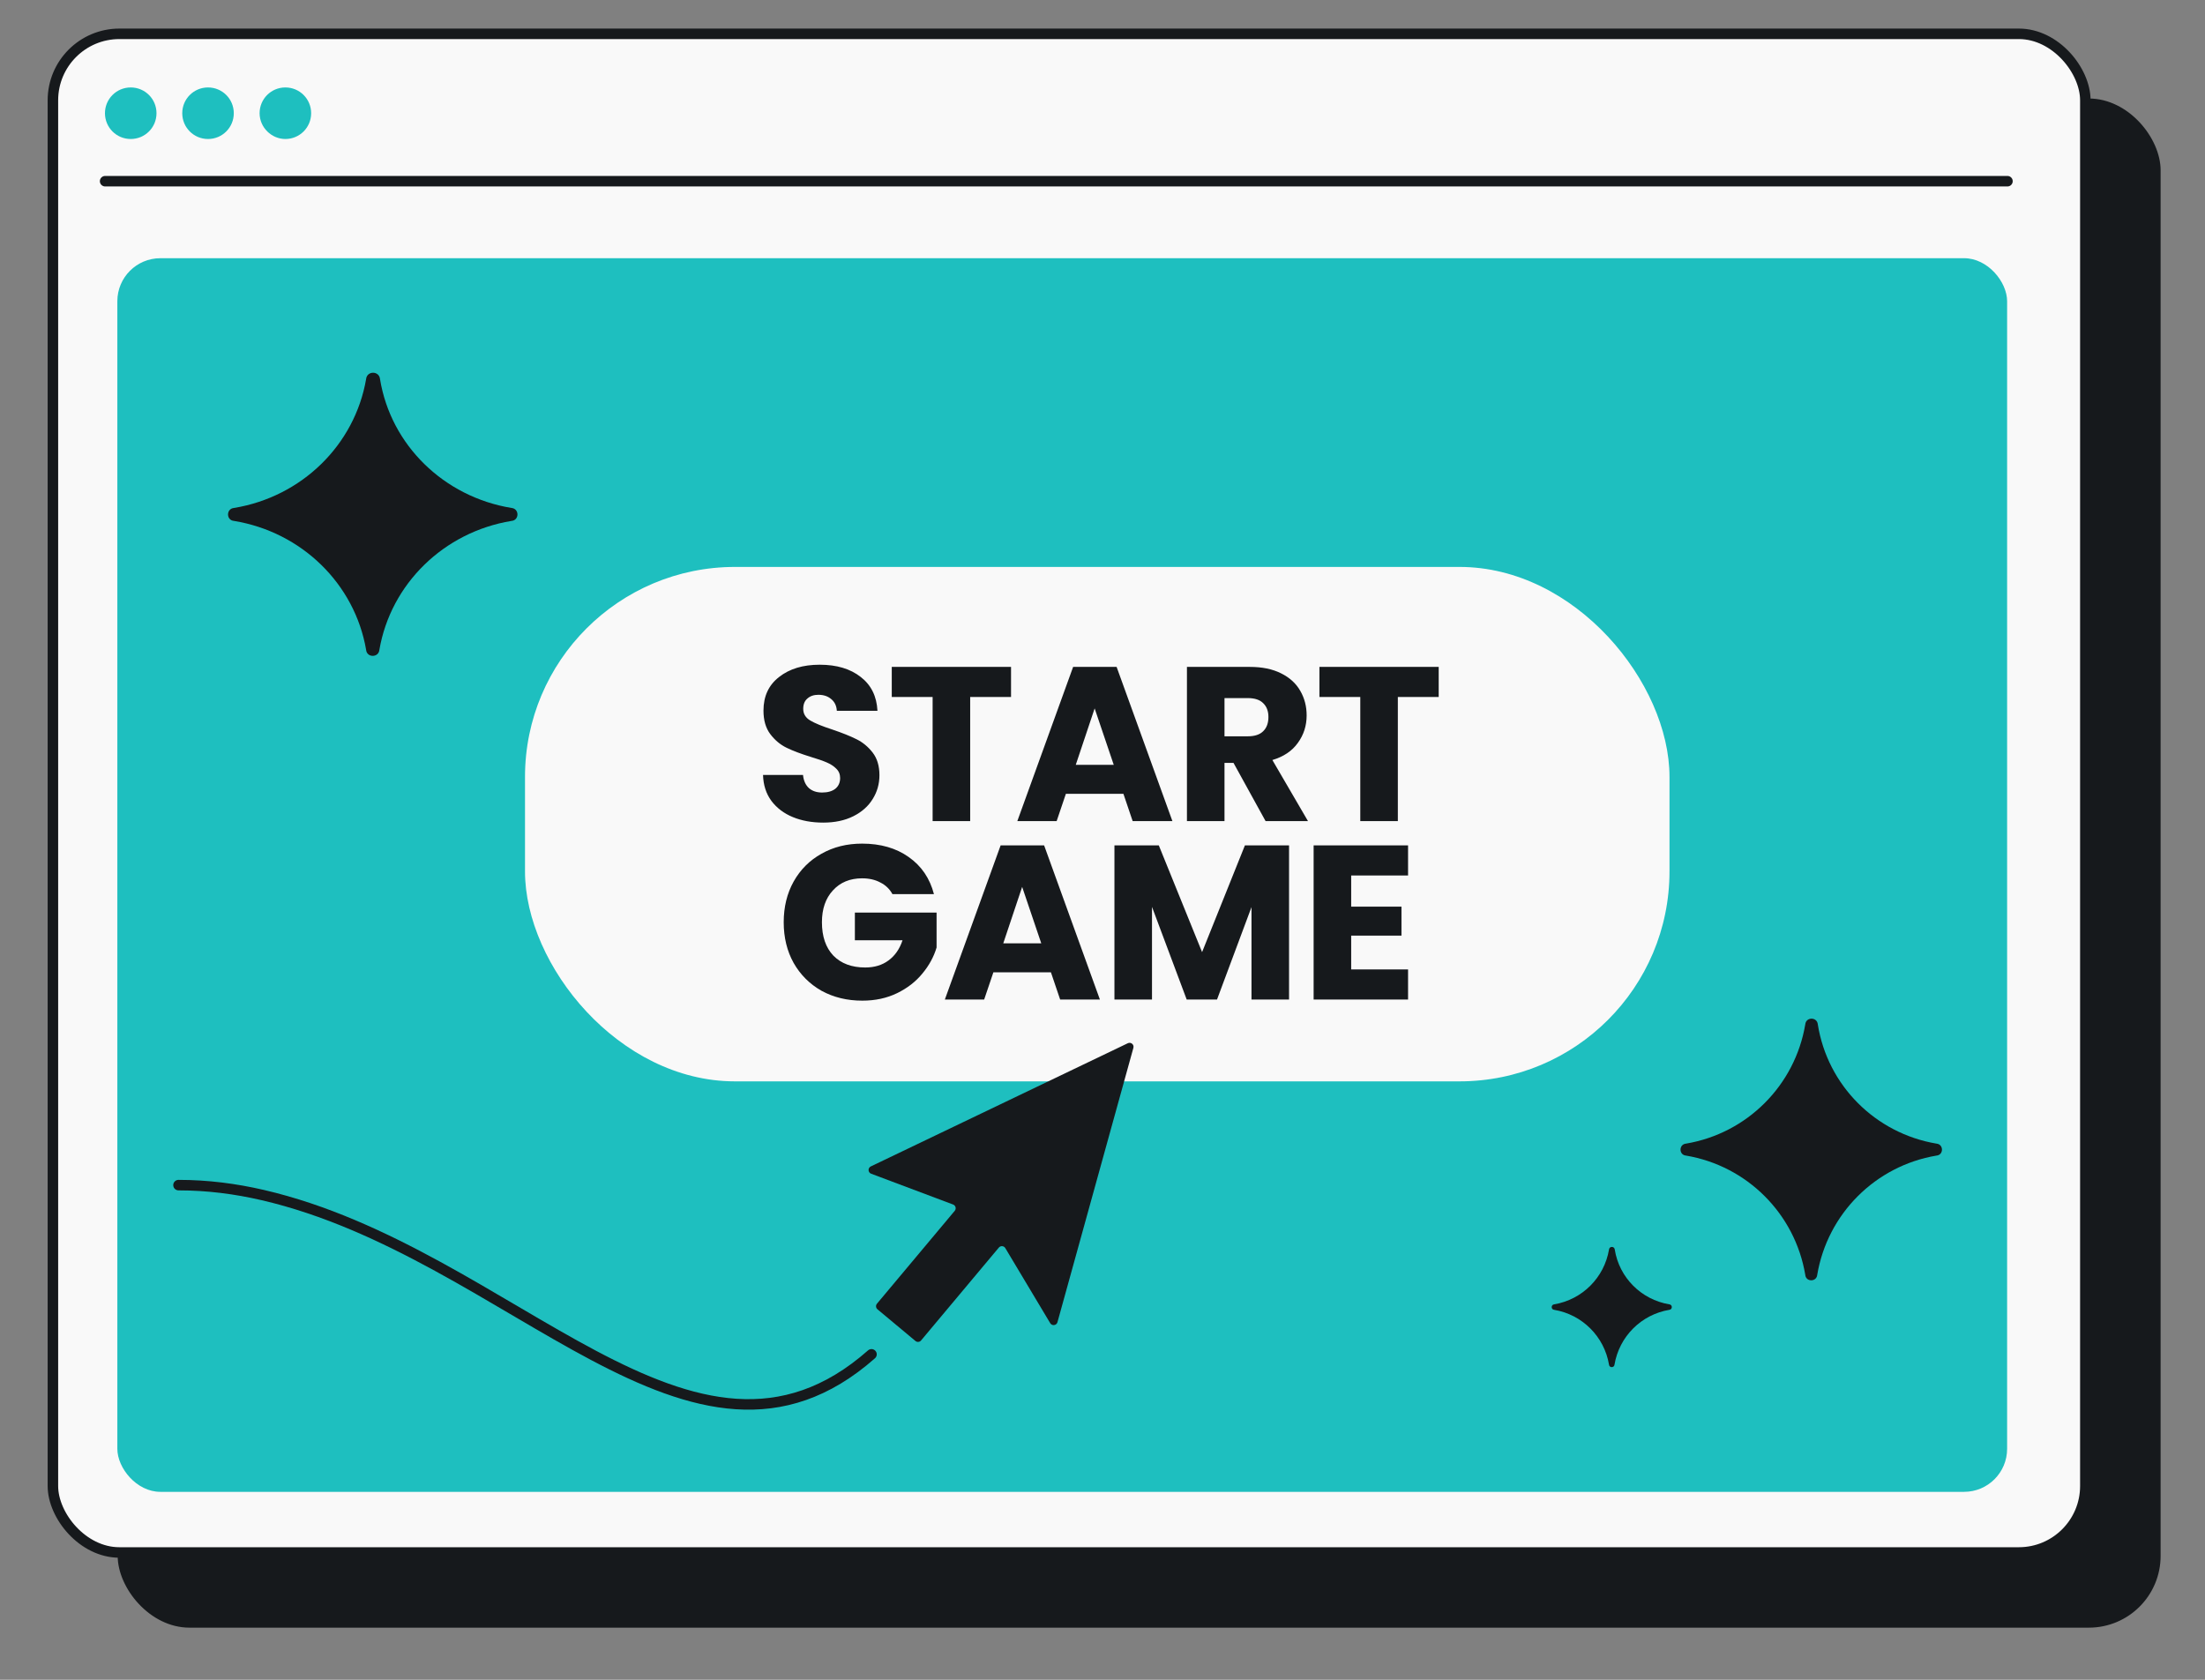
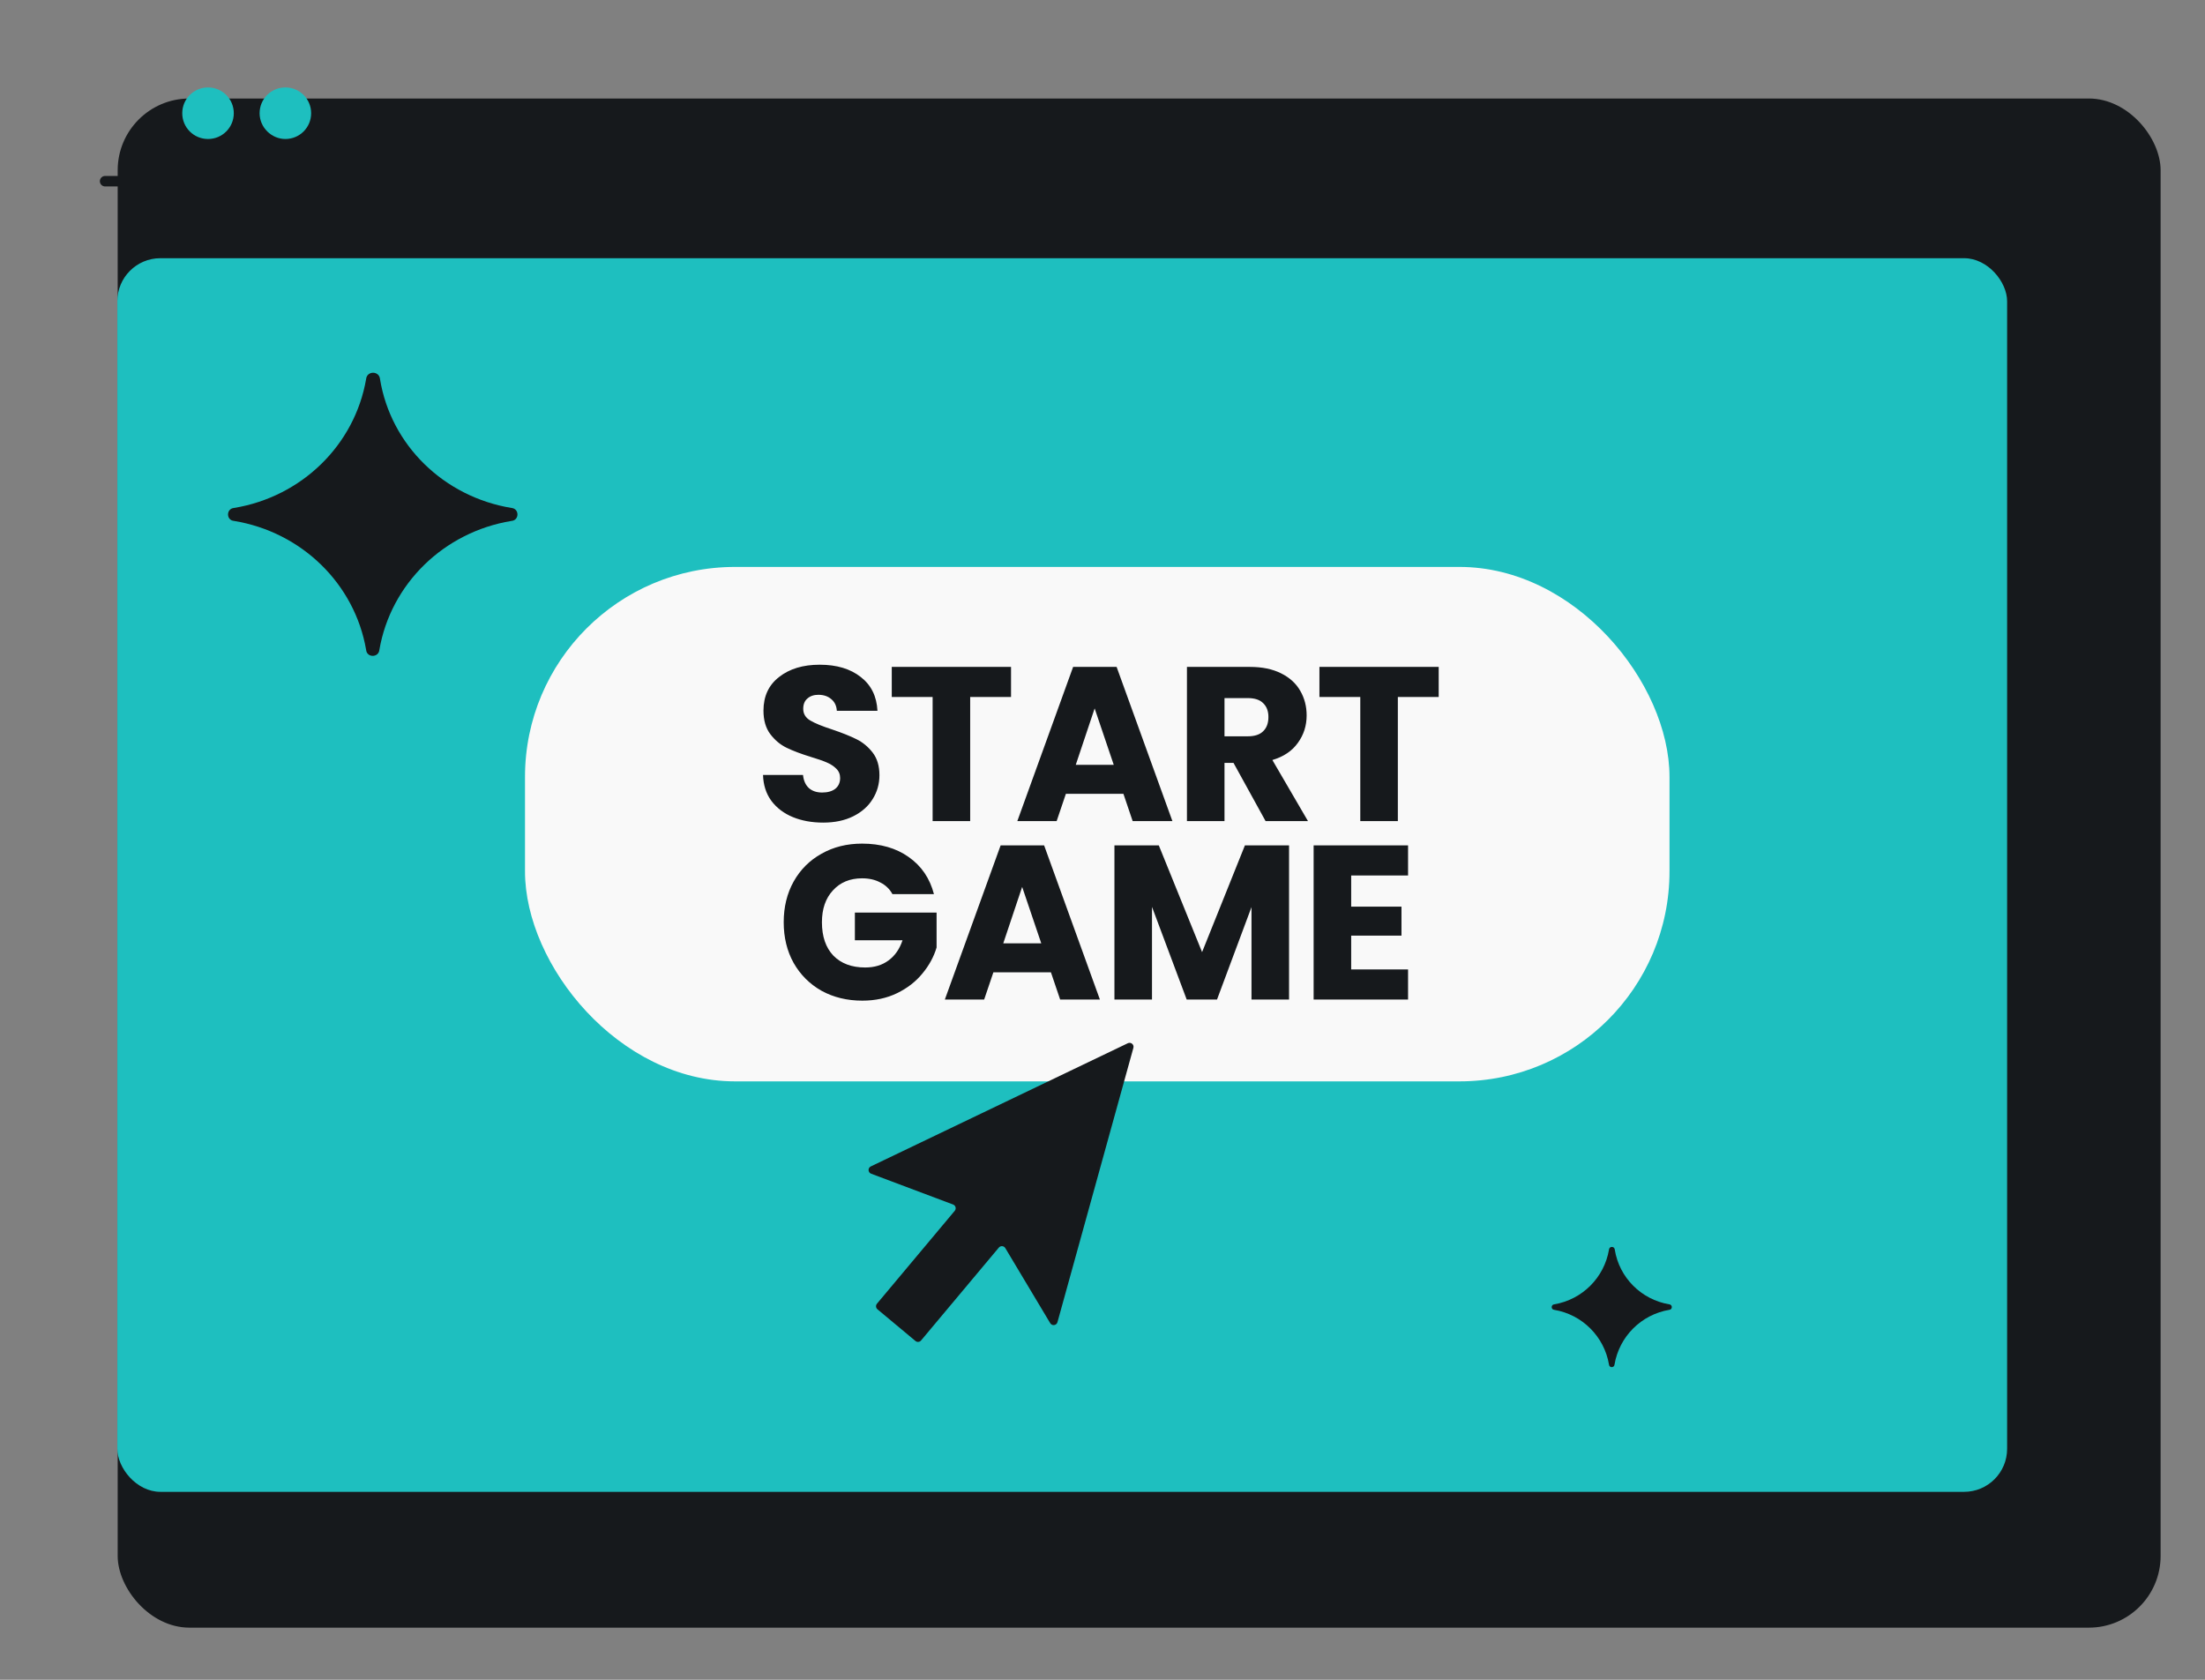
<svg xmlns="http://www.w3.org/2000/svg" width="210" height="160" viewBox="0 0 210 160" fill="none">
  <rect x="0" y="0" width="210" height="160" fill="#808080" stroke="none" />
  <rect x="11.208" y="9.383" width="194.565" height="145.651" rx="6.832" fill="#16191C" />
-   <rect x="5.039" y="3.222" width="193.565" height="144.651" rx="6.332" fill="#F9F9F9" stroke="#16191C" />
-   <path d="M12.451 13.24C13.809 13.24 14.905 12.144 14.905 10.784C14.905 9.425 13.809 8.329 12.451 8.329C11.092 8.329 9.996 9.425 9.996 10.784C9.996 12.144 11.092 13.24 12.451 13.24Z" fill="#1EBFBF" />
  <path d="M19.812 13.24C21.17 13.24 22.266 12.144 22.266 10.784C22.266 9.425 21.17 8.329 19.812 8.329C18.453 8.329 17.357 9.425 17.357 10.784C17.357 12.144 18.453 13.24 19.812 13.24Z" fill="#1EBFBF" />
  <path d="M27.178 13.24C28.537 13.24 29.633 12.144 29.633 10.784C29.633 9.425 28.537 8.329 27.178 8.329C25.82 8.329 24.724 9.425 24.724 10.784C24.724 12.144 25.864 13.24 27.178 13.24Z" fill="#1EBFBF" />
  <path d="M10.011 17.259H191.187" stroke="#16191C" stroke-linecap="round" />
  <rect x="11.176" y="24.594" width="179.978" height="117.504" rx="4.099" fill="#1EBFBF" />
  <rect x="50" y="54" width="109" height="49" rx="20" fill="#F9F9F9" />
  <path d="M78.401 78.353C77.328 78.353 76.365 78.179 75.515 77.831C74.664 77.482 73.981 76.966 73.465 76.283C72.963 75.599 72.698 74.776 72.67 73.814L76.477 73.814C76.533 74.358 76.721 74.776 77.042 75.069C77.362 75.348 77.781 75.488 78.297 75.488C78.827 75.488 79.245 75.369 79.552 75.132C79.859 74.881 80.012 74.539 80.012 74.107C80.012 73.745 79.887 73.445 79.636 73.208C79.398 72.971 79.099 72.775 78.736 72.622C78.388 72.469 77.885 72.294 77.23 72.099C76.282 71.806 75.508 71.513 74.908 71.221C74.308 70.928 73.793 70.495 73.36 69.924C72.928 69.352 72.712 68.606 72.712 67.685C72.712 66.319 73.207 65.252 74.197 64.485C75.187 63.704 76.477 63.314 78.067 63.314C79.684 63.314 80.988 63.704 81.978 64.485C82.969 65.252 83.498 66.326 83.568 67.706L79.698 67.706C79.67 67.232 79.496 66.863 79.175 66.598C78.855 66.319 78.443 66.179 77.941 66.179C77.509 66.179 77.16 66.298 76.895 66.535C76.63 66.758 76.498 67.086 76.498 67.518C76.498 67.992 76.721 68.362 77.167 68.627C77.614 68.892 78.311 69.177 79.259 69.484C80.207 69.805 80.974 70.112 81.56 70.405C82.16 70.698 82.676 71.123 83.108 71.681C83.54 72.239 83.756 72.957 83.756 73.835C83.756 74.672 83.54 75.432 83.108 76.115C82.69 76.799 82.076 77.342 81.267 77.747C80.458 78.151 79.503 78.353 78.401 78.353ZM96.289 63.523L96.289 66.388L92.398 66.388L92.398 78.207L88.821 78.207L88.821 66.388L84.93 66.388L84.93 63.523L96.289 63.523ZM106.993 75.613L101.512 75.613L100.634 78.207L96.889 78.207L102.202 63.523L106.344 63.523L111.657 78.207L107.871 78.207L106.993 75.613ZM106.072 72.852L104.252 67.476L102.453 72.852L106.072 72.852ZM120.53 78.207L117.476 72.664L116.619 72.664L116.619 78.207L113.042 78.207L113.042 63.523L119.045 63.523C120.203 63.523 121.186 63.725 121.995 64.129C122.817 64.534 123.431 65.092 123.835 65.803C124.24 66.5 124.442 67.281 124.442 68.146C124.442 69.122 124.163 69.993 123.605 70.76C123.061 71.527 122.253 72.071 121.179 72.392L124.568 78.207L120.53 78.207ZM116.619 70.133L118.836 70.133C119.492 70.133 119.98 69.972 120.3 69.652C120.635 69.331 120.802 68.878 120.802 68.292C120.802 67.734 120.635 67.295 120.3 66.974C119.98 66.653 119.492 66.493 118.836 66.493L116.619 66.493L116.619 70.133ZM137.019 63.523L137.019 66.388L133.128 66.388L133.128 78.207L129.551 78.207L129.551 66.388L125.66 66.388L125.66 63.523L137.019 63.523ZM84.994 85.166C84.729 84.678 84.345 84.309 83.843 84.058C83.355 83.793 82.776 83.66 82.107 83.66C80.95 83.66 80.022 84.044 79.325 84.811C78.628 85.564 78.279 86.575 78.279 87.844C78.279 89.197 78.642 90.257 79.367 91.023C80.106 91.776 81.117 92.153 82.4 92.153C83.278 92.153 84.017 91.93 84.617 91.484C85.231 91.037 85.677 90.396 85.956 89.559L81.417 89.559L81.417 86.924L89.198 86.924L89.198 90.249C88.933 91.142 88.48 91.972 87.838 92.739C87.211 93.506 86.409 94.126 85.433 94.6C84.457 95.075 83.355 95.312 82.128 95.312C80.678 95.312 79.381 94.998 78.237 94.37C77.108 93.729 76.222 92.843 75.581 91.714C74.953 90.584 74.639 89.294 74.639 87.844C74.639 86.394 74.953 85.104 75.581 83.974C76.222 82.831 77.108 81.945 78.237 81.318C79.367 80.676 80.657 80.355 82.107 80.355C83.864 80.355 85.342 80.781 86.541 81.631C87.755 82.482 88.557 83.66 88.947 85.166L84.994 85.166ZM100.088 92.613L94.608 92.613L93.729 95.207L89.985 95.207L95.298 80.523L99.44 80.523L104.753 95.207L100.967 95.207L100.088 92.613ZM99.168 89.852L97.348 84.476L95.549 89.852L99.168 89.852ZM122.767 80.523L122.767 95.207L119.19 95.207L119.19 86.401L115.906 95.207L113.019 95.207L109.714 86.38L109.714 95.207L106.137 95.207L106.137 80.523L110.363 80.523L114.484 90.689L118.563 80.523L122.767 80.523ZM128.684 83.388L128.684 86.359L133.474 86.359L133.474 89.12L128.684 89.12L128.684 92.341L134.101 92.341L134.101 95.207L125.107 95.207L125.107 80.523L134.101 80.523L134.101 83.388L128.684 83.388Z" fill="#16191C" />
  <path d="M100.021 126.032C100.192 126.317 100.622 126.259 100.711 125.938L107.942 99.808C108.029 99.495 107.706 99.226 107.414 99.366L82.936 111.101C82.635 111.245 82.654 111.679 82.966 111.796L90.772 114.731C91.016 114.822 91.096 115.128 90.929 115.328L83.52 124.177C83.386 124.338 83.407 124.577 83.568 124.711L87.185 127.728C87.346 127.862 87.584 127.841 87.718 127.681L95.127 118.832C95.295 118.633 95.609 118.657 95.743 118.881L100.021 126.032Z" fill="#16191C" />
-   <path d="M83 129C66 144 48.752 119.334 25.021 113.83C22.434 113.23 19.766 112.883 17 112.883" stroke="#16191C" stroke-linecap="round" stroke-linejoin="round" />
  <path d="M22.285 49.617C21.529 49.556 21.53 48.45 22.285 48.383C28.727 47.326 33.784 42.392 34.868 36.107C34.943 35.303 36.117 35.303 36.192 36.107C37.216 42.392 42.273 47.326 48.715 48.383C49.47 48.45 49.471 49.556 48.715 49.617C42.273 50.674 37.216 55.608 36.132 61.893C36.06 62.663 34.933 62.664 34.868 61.893C33.784 55.608 28.727 50.674 22.285 49.617Z" fill="#16191C" />
  <path d="M148.021 124.762C147.7 124.736 147.7 124.267 148.021 124.238C150.692 123.789 152.789 121.692 153.238 119.021C153.268 118.686 153.757 118.686 153.787 119.021C154.211 121.692 156.308 123.789 158.979 124.238C159.3 124.267 159.3 124.736 158.979 124.762C156.308 125.211 154.211 127.308 153.762 129.979C153.733 130.3 153.264 130.3 153.238 129.979C152.789 127.308 150.692 125.211 148.021 124.762Z" fill="#16191C" />
-   <path d="M160.574 110.07C159.877 110.013 159.877 108.993 160.574 108.93C166.388 107.952 170.952 103.388 171.93 97.574C171.996 96.846 173.059 96.846 173.125 97.574C174.048 103.388 178.612 107.952 184.426 108.93C185.123 108.993 185.123 110.013 184.426 110.07C178.612 111.048 174.048 115.612 173.07 121.426C173.007 122.123 171.987 122.123 171.93 121.426C170.952 115.612 166.388 111.048 160.574 110.07Z" fill="#16191C" />
</svg>